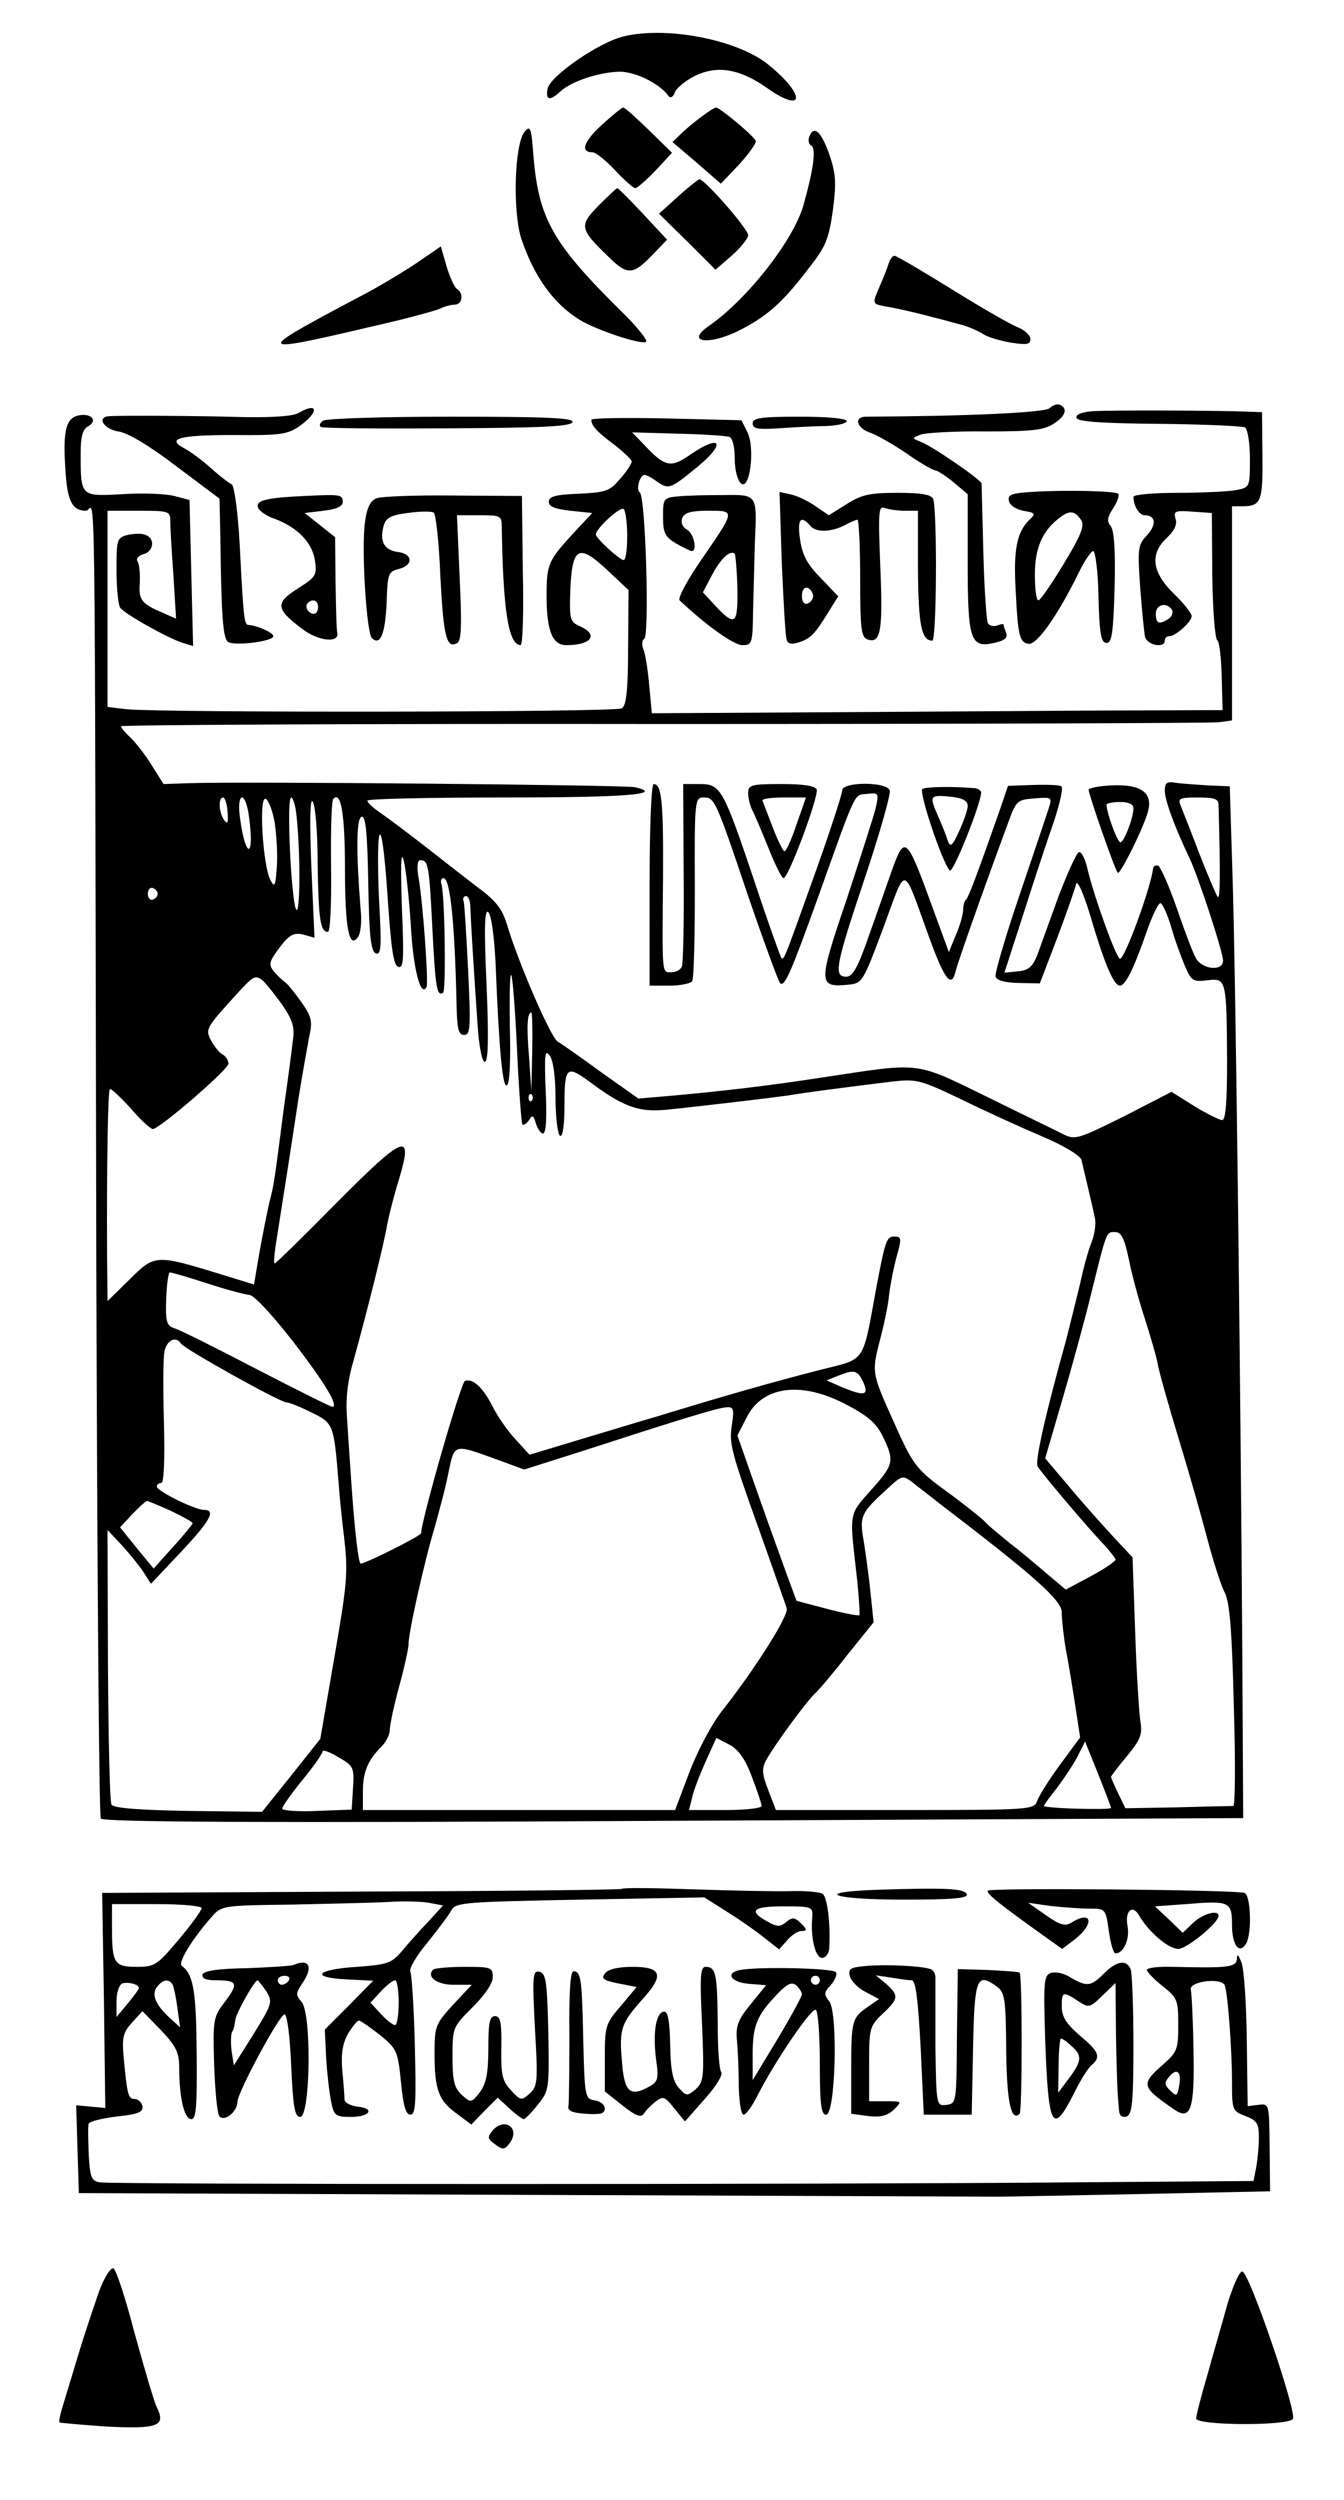
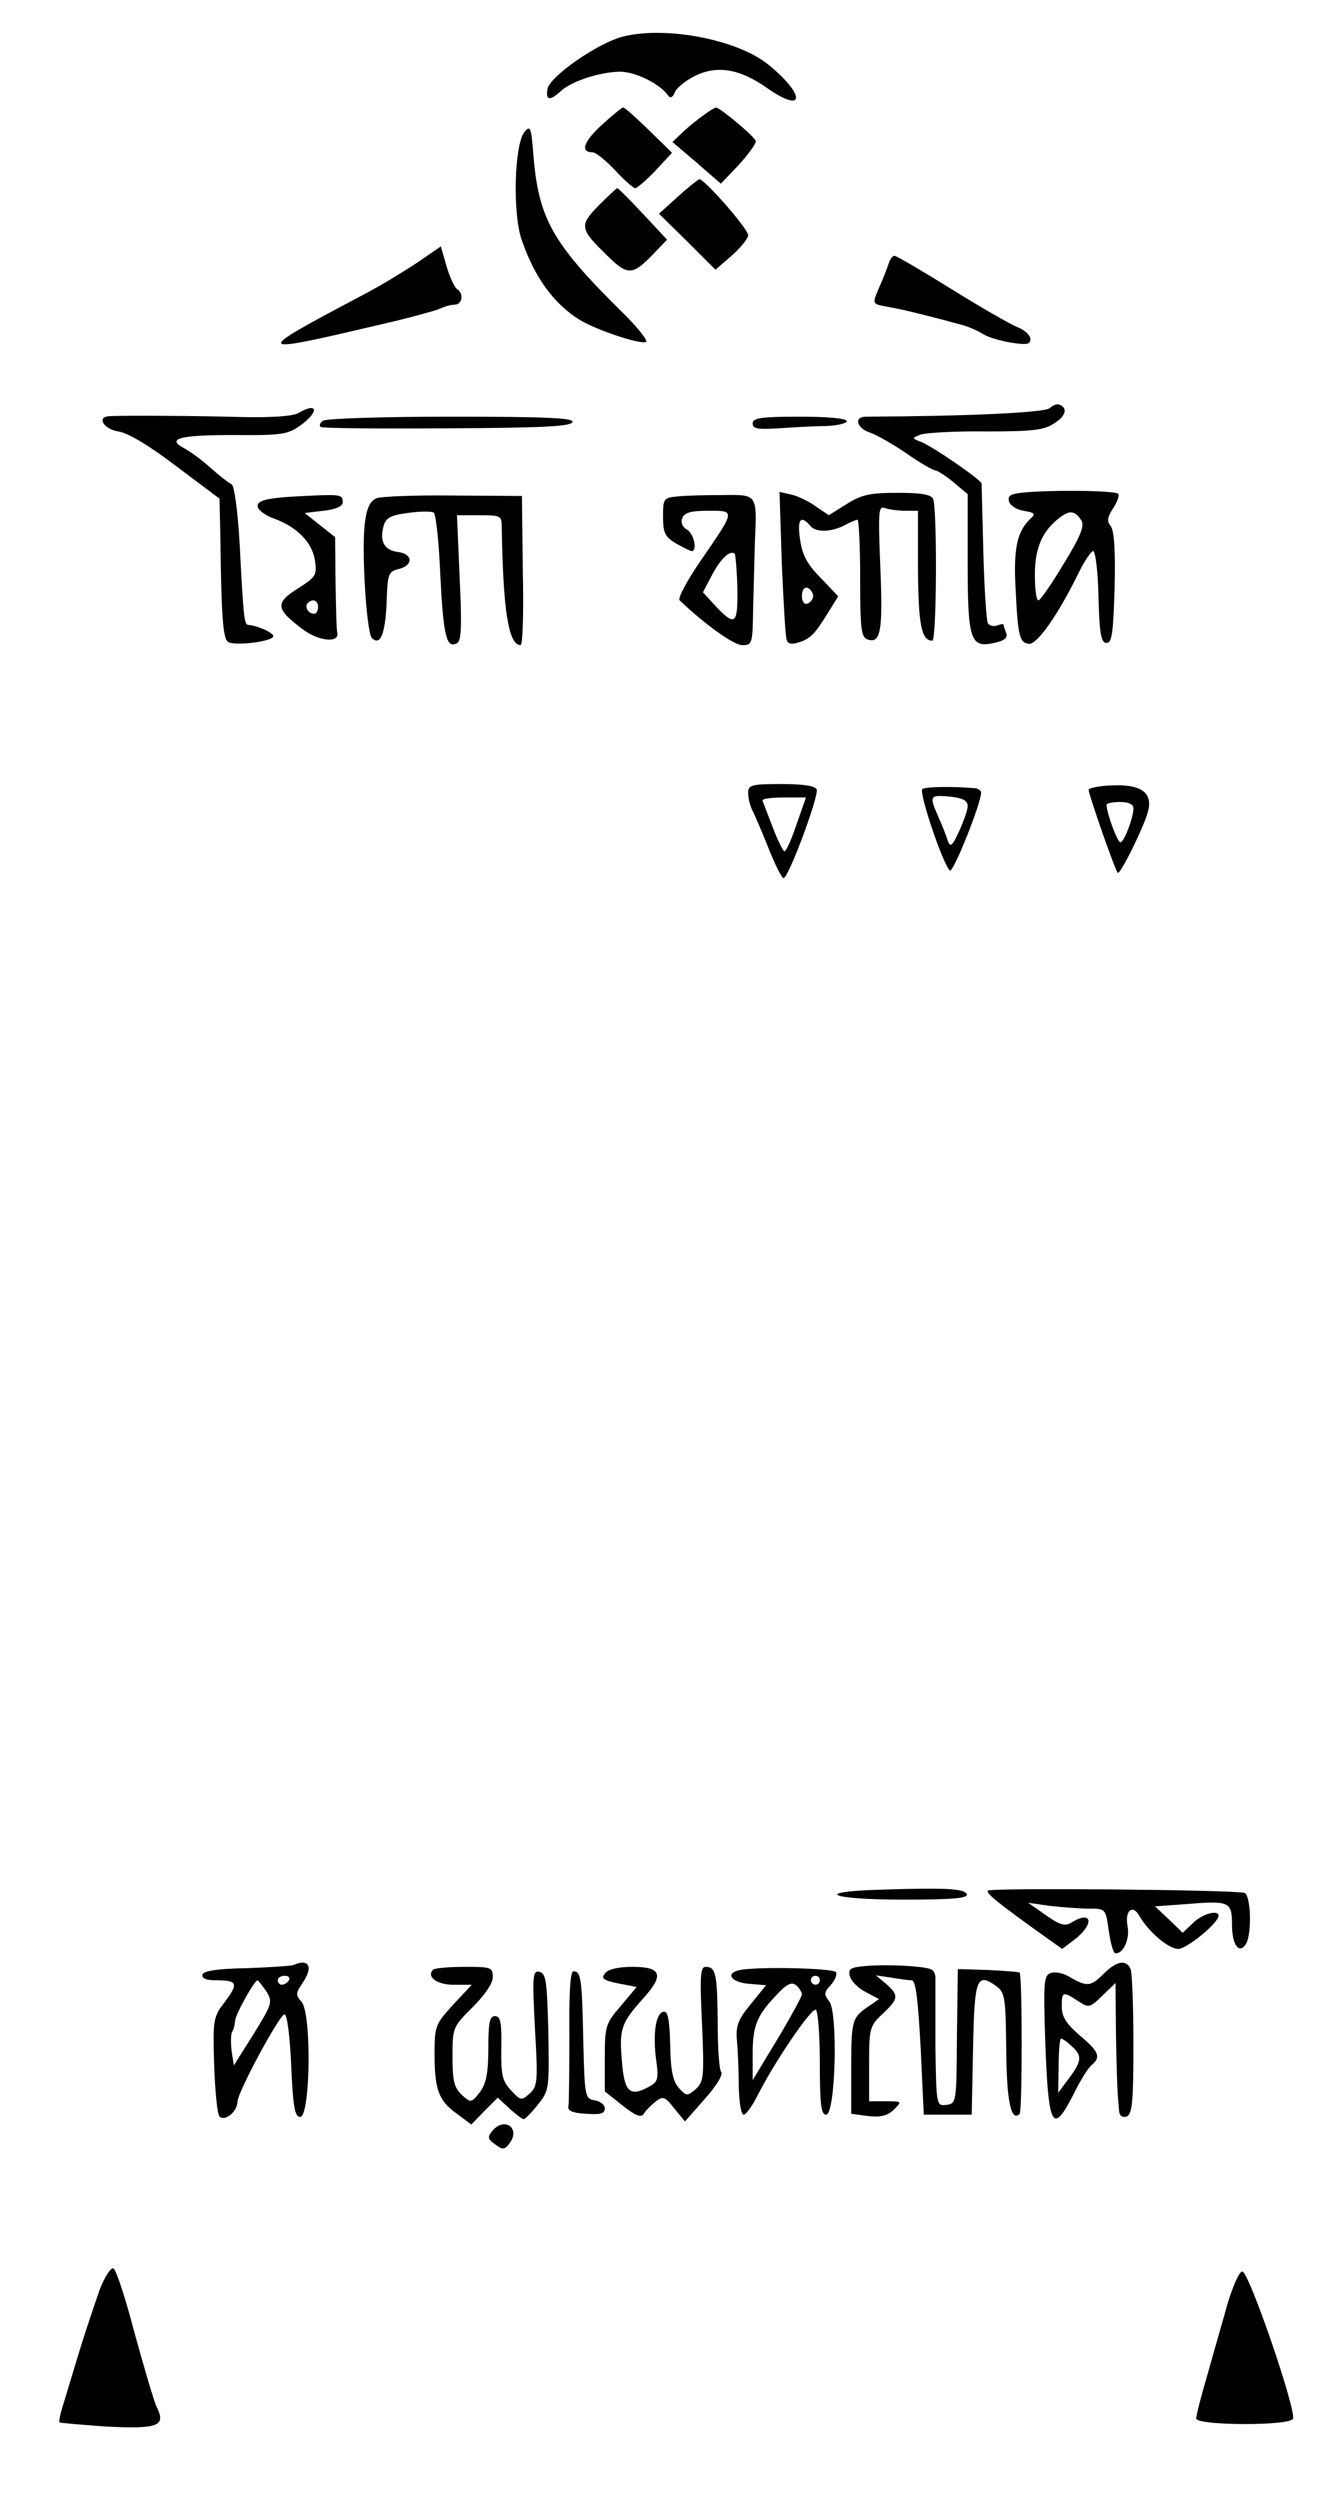
<svg xmlns="http://www.w3.org/2000/svg" version="1.0" width="300pt" height="558pt" viewBox="0 0 300 558" preserveAspectRatio="xMidYMid meet">
  <g transform="translate(0,558) scale(0.1,-0.1)" fill="#000000" stroke="none">
    <path d="M1393 5499 c-56 -13 -167 -90 -171 -118 -4 -25 5 -27 29 -5 25 23 87 43 132 44 36 0 90 -27 109 -54 4 -6 10 -3 14 7 3 10 23 26 44 37 50 25 101 17 163 -27 83 -58 86 -16 3 52 -68 56 -226 87 -323 64z" />
    <path d="M1342 5300 c-40 -37 -47 -60 -19 -60 7 0 29 -18 50 -40 20 -22 41 -40 45 -40 4 0 25 18 45 39 l37 40 -51 50 c-29 28 -54 51 -58 51 -3 0 -25 -18 -49 -40z" />
    <path d="M1572 5324 c-13 -9 -34 -26 -47 -38 l-24 -23 54 -46 54 -47 40 42 c22 24 39 48 38 53 -1 9 -80 75 -89 75 -2 0 -14 -7 -26 -16z" />
    <path d="M1171 5286 c-23 -28 -27 -180 -7 -240 29 -85 72 -144 130 -180 38 -23 137 -56 148 -49 5 2 -19 33 -54 67 -154 152 -185 207 -197 345 -5 67 -7 72 -20 57z" />
-     <path d="M1807 5276 c-4 -9 -2 -18 4 -21 11 -7 5 -52 -17 -131 -21 -78 -125 -211 -211 -271 -57 -39 3 -45 74 -7 57 30 91 60 148 135 38 48 45 65 54 129 8 61 7 81 -7 123 -18 52 -35 69 -45 43z" />
    <path d="M1513 5141 l-42 -38 63 -62 63 -63 37 32 c20 18 36 38 36 45 0 14 -97 125 -109 125 -3 -1 -25 -18 -48 -39z" />
    <path d="M1336 5121 c-44 -45 -42 -52 22 -114 44 -43 55 -42 104 10 l27 28 -54 58 c-29 31 -55 57 -57 57 -2 0 -21 -18 -42 -39z" />
    <path d="M930 4993 c-30 -20 -86 -54 -125 -74 -245 -130 -244 -131 50 -62 61 14 118 30 127 34 10 5 25 9 33 9 17 0 21 25 5 35 -5 3 -16 26 -23 50 l-13 45 -54 -37z" />
    <path d="M1984 4993 c-3 -10 -12 -33 -20 -51 -18 -43 -20 -40 24 -48 33 -6 93 -21 162 -40 14 -4 34 -13 45 -20 11 -7 39 -15 63 -19 34 -5 42 -4 42 8 0 8 -12 20 -27 26 -16 6 -82 44 -148 85 -66 41 -124 75 -128 75 -4 1 -10 -7 -13 -16z" />
-     <path d="M2343 4669 c-10 -10 -183 -18 -410 -19 -28 0 -21 -26 10 -36 12 -4 48 -24 79 -45 31 -22 61 -39 66 -39 4 0 23 -12 40 -26 l32 -27 0 -152 c0 -174 6 -192 59 -180 23 5 31 11 27 22 -3 8 -6 16 -6 19 0 2 -6 1 -14 -2 -8 -3 -17 -1 -21 5 -3 6 -8 77 -10 158 -2 82 -4 151 -4 154 -1 8 -111 84 -136 93 -20 8 -20 8 0 16 12 4 77 8 146 7 104 0 130 3 152 18 27 17 31 35 11 42 -5 2 -15 -2 -21 -8z" />
+     <path d="M2343 4669 c-10 -10 -183 -18 -410 -19 -28 0 -21 -26 10 -36 12 -4 48 -24 79 -45 31 -22 61 -39 66 -39 4 0 23 -12 40 -26 l32 -27 0 -152 c0 -174 6 -192 59 -180 23 5 31 11 27 22 -3 8 -6 16 -6 19 0 2 -6 1 -14 -2 -8 -3 -17 -1 -21 5 -3 6 -8 77 -10 158 -2 82 -4 151 -4 154 -1 8 -111 84 -136 93 -20 8 -20 8 0 16 12 4 77 8 146 7 104 0 130 3 152 18 27 17 31 35 11 42 -5 2 -15 -2 -21 -8" />
    <path d="M666 4658 c-12 -7 -59 -10 -120 -9 -98 3 -278 4 -303 2 -28 -2 -11 -29 21 -34 22 -3 71 -33 130 -78 l96 -72 2 -91 c2 -173 6 -218 16 -228 11 -11 102 0 102 12 0 8 -34 23 -54 25 -11 0 -12 7 -21 180 -4 72 -12 132 -18 134 -5 2 -26 18 -46 36 -20 18 -46 37 -59 44 -42 22 -12 30 108 30 107 -1 122 1 150 21 43 31 40 54 -4 28z" />
-     <path d="M2437 4662 c-24 -2 -37 -8 -34 -15 2 -8 56 -12 184 -13 100 -1 186 -5 192 -8 6 -4 11 -35 11 -70 0 -63 0 -64 -31 -70 -17 -3 -76 -6 -130 -6 -55 0 -99 -4 -99 -9 0 -20 13 -41 25 -41 25 0 27 -21 5 -45 -20 -21 -21 -29 -15 -116 4 -52 9 -102 11 -111 6 -19 44 -25 44 -8 0 6 4 10 10 10 14 0 50 32 50 45 0 6 -18 29 -40 50 -49 48 -54 89 -15 125 17 16 23 30 19 42 -5 17 -1 19 38 16 l43 -3 1 -139 c1 -76 6 -141 11 -145 5 -3 9 -40 10 -81 l2 -75 -292 -1 c-161 -1 -447 -3 -637 -4 l-345 -2 -6 64 c-3 35 -9 70 -13 79 -4 10 -3 20 2 23 12 7 3 319 -10 327 -9 6 0 39 11 39 4 0 17 -7 29 -16 25 -17 29 -15 90 35 65 54 50 73 -19 25 -42 -29 -55 -26 -101 23 l-27 28 102 -3 c56 -1 108 -5 115 -7 7 -3 12 -22 12 -48 0 -26 6 -49 14 -56 20 -17 32 80 14 115 l-13 26 -167 4 c-93 2 -168 1 -168 -3 0 -14 14 -28 53 -57 20 -16 37 -32 37 -36 0 -5 -11 -22 -26 -39 -23 -27 -31 -30 -92 -33 -52 -2 -67 -6 -67 -18 0 -11 14 -16 48 -20 l49 -5 -42 -45 c-56 -61 -60 -69 -60 -139 0 -79 13 -111 44 -111 56 0 73 23 31 42 -23 10 -24 15 -22 81 4 97 19 104 82 45 l48 -45 -1 -128 c0 -95 -4 -130 -14 -136 -13 -9 -1030 -10 -1105 -2 l-43 5 0 219 0 219 70 0 c66 0 70 -1 70 -22 0 -13 3 -67 7 -121 l6 -98 -29 13 c-48 20 -55 29 -52 67 1 21 -1 42 -5 48 -4 6 2 13 13 16 23 6 27 35 5 43 -8 4 -26 3 -40 0 -24 -6 -25 -10 -25 -79 0 -39 4 -77 8 -83 9 -14 108 -69 140 -79 l23 -7 -4 163 -4 163 -34 9 c-19 5 -71 7 -116 4 -93 -5 -93 -6 -93 90 0 38 4 54 16 61 23 13 9 30 -20 25 -29 -6 -36 -34 -30 -122 4 -69 15 -91 46 -91 22 0 19 207 23 -1697 2 -666 6 -1216 10 -1222 5 -8 360 -10 1278 -5 l1272 6 -2 367 c-4 625 -15 1537 -22 1741 l-6 195 -50 2 c-27 2 -60 4 -72 6 -18 3 -23 0 -23 -18 0 -21 22 -81 55 -150 20 -42 75 -210 75 -229 0 -25 -47 -20 -61 6 -7 13 -26 63 -43 113 -17 49 -36 91 -41 93 -6 1 -10 -1 -11 -5 -4 -41 -63 -203 -74 -203 -8 0 -57 136 -72 198 -5 24 -14 42 -20 40 -5 -2 -25 -46 -45 -98 -19 -52 -40 -111 -47 -130 -11 -28 -20 -36 -44 -38 l-30 -3 43 133 c23 73 54 166 68 206 13 40 21 75 16 77 -4 3 -33 4 -63 3 l-56 -2 -19 -56 c-49 -139 -68 -190 -74 -197 -4 -3 -7 -14 -7 -23 0 -10 -7 -35 -16 -56 l-16 -39 -33 90 c-62 171 -65 174 -95 90 -10 -28 -32 -92 -50 -142 -25 -73 -37 -93 -51 -93 -29 0 -24 25 42 222 33 99 58 187 55 194 -8 20 -106 19 -106 0 0 -7 -25 -85 -56 -172 -74 -207 -74 -208 -80 -202 -2 3 -29 77 -58 165 -72 214 -77 223 -124 223 l-37 0 1 -198 c1 -108 -1 -203 -4 -209 -2 -7 -13 -13 -23 -13 -22 0 -21 -11 -19 213 1 168 -3 207 -21 207 -5 0 -9 -93 -9 -225 l0 -225 44 0 c25 0 48 5 51 10 4 6 6 101 6 210 -1 192 0 200 19 200 25 0 27 -3 100 -220 35 -102 67 -189 71 -194 10 -11 24 22 86 194 86 241 79 225 108 228 26 3 27 2 20 -30 -4 -18 -34 -110 -65 -205 -64 -188 -64 -197 2 -191 33 3 34 5 80 128 53 143 41 145 103 -25 34 -93 49 -111 58 -73 5 20 55 163 116 328 19 53 21 55 60 58 40 3 40 3 31 -25 -5 -15 -34 -102 -65 -193 -31 -91 -54 -171 -53 -179 2 -9 19 -14 51 -15 l48 -1 39 102 c21 56 40 110 42 120 3 10 17 -22 32 -72 32 -108 52 -155 66 -155 12 0 31 38 60 122 13 37 27 65 31 62 5 -3 15 -26 23 -52 7 -26 21 -64 30 -86 15 -35 18 -38 51 -34 42 5 43 3 44 -179 0 -92 -3 -133 -11 -133 -6 0 -34 14 -62 31 l-51 32 -101 -52 c-108 -54 -114 -56 -142 -42 -9 5 -84 41 -165 81 -168 82 -147 79 -372 45 -117 -18 -226 -31 -340 -41 l-70 -6 -82 58 c-45 33 -89 64 -98 69 -16 10 -86 172 -112 257 -11 38 -24 56 -66 87 -29 22 -81 63 -117 91 -36 28 -80 61 -97 73 -18 12 -33 25 -33 30 0 4 137 7 304 7 272 0 362 7 293 23 -22 5 -879 13 -992 9 l-60 -2 -27 43 c-15 24 -37 52 -48 62 -11 10 -20 21 -20 24 0 3 545 6 1211 5 667 0 1225 2 1240 4 l29 4 0 239 0 239 23 0 c42 0 46 11 45 113 l-1 97 -26 1 c-69 3 -320 4 -354 1z m-1037 -278 c0 -30 -3 -54 -8 -54 -9 0 -62 49 -62 57 0 13 53 62 62 57 4 -3 8 -30 8 -60z m1216 -165 c3 -6 0 -15 -7 -20 -22 -14 -29 -11 -29 11 0 21 24 27 36 9z m-2108 -451 c2 -25 0 -29 -8 -18 -12 18 -13 50 -2 50 4 0 9 -15 10 -32z m46 1 c3 -17 6 -46 6 -63 -1 -43 -16 -15 -24 47 -8 52 8 66 18 16z m59 -24 c4 -26 7 -71 5 -99 -3 -44 -5 -48 -14 -31 -17 30 -27 188 -11 182 6 -2 15 -25 20 -52z m49 13 c9 -84 8 -223 -1 -208 -11 20 -22 250 -11 250 4 0 10 -19 12 -42z m47 -105 c2 -126 6 -153 23 -153 5 0 8 58 7 145 -1 80 1 149 5 152 17 18 26 -32 26 -157 0 -135 10 -181 30 -150 5 8 8 35 5 60 -10 124 -10 203 2 207 9 3 13 -33 15 -148 2 -120 6 -153 17 -157 12 -4 13 15 7 121 -3 68 -3 133 1 143 5 11 12 -46 18 -135 8 -117 13 -156 24 -159 12 -4 13 17 8 134 -3 93 -2 127 4 104 5 -19 12 -84 16 -145 5 -96 22 -163 35 -138 5 9 -8 190 -18 246 -4 23 -2 37 4 37 18 0 20 -10 27 -150 7 -136 10 -154 24 -146 7 5 4 222 -4 244 -2 6 0 12 5 12 15 0 25 -101 29 -277 1 -59 4 -73 17 -73 14 0 15 17 9 143 -4 78 -8 148 -10 155 -3 6 0 12 5 12 6 0 10 -12 10 -27 1 -28 5 -101 16 -260 3 -48 10 -83 16 -83 8 0 9 53 4 173 -6 130 -4 169 4 161 7 -7 13 -54 16 -110 8 -200 16 -286 26 -276 6 6 8 59 6 130 -1 66 0 118 3 116 3 -2 9 -77 13 -166 4 -89 10 -165 12 -168 3 -2 9 2 15 10 7 12 10 11 15 -7 4 -13 11 -23 16 -23 7 0 9 36 6 96 -3 80 -2 93 9 78 8 -11 13 -48 13 -95 0 -43 5 -81 10 -84 6 -4 10 22 10 69 0 84 5 89 54 53 76 -57 111 -70 173 -64 106 11 237 27 273 32 34 6 118 17 232 31 53 6 62 4 152 -39 53 -26 134 -63 181 -83 48 -20 86 -43 89 -53 5 -22 24 -100 30 -130 3 -13 -1 -38 -8 -55 -7 -17 -18 -58 -25 -91 -8 -33 -22 -89 -31 -125 -47 -168 -70 -272 -64 -283 10 -16 101 -124 141 -167 18 -19 33 -38 33 -41 0 -4 -25 -21 -55 -37 l-56 -30 -43 36 c-23 20 -60 51 -81 67 -21 17 -48 39 -59 51 -12 11 -51 42 -87 68 -58 42 -70 57 -99 119 -69 154 -66 135 -41 235 6 24 14 62 16 85 3 23 10 58 15 77 13 46 13 50 -4 50 -17 0 -20 -8 -41 -120 -30 -164 -22 -152 -122 -177 -102 -26 -218 -59 -358 -102 -55 -16 -143 -43 -197 -59 l-96 -29 -31 34 c-17 18 -40 51 -50 71 -22 44 -45 66 -63 60 -9 -3 -96 -305 -98 -340 0 -6 -124 -68 -135 -68 -5 0 -14 83 -20 170 -3 47 -8 114 -10 150 -4 48 0 85 16 140 30 109 65 249 73 295 4 22 16 69 27 104 32 107 12 99 -140 -54 -73 -74 -135 -135 -138 -135 -2 0 -1 17 2 38 13 82 35 222 50 322 9 58 21 123 25 145 8 35 6 45 -17 78 -15 21 -31 41 -37 45 -6 4 -17 15 -25 24 -12 16 -10 22 13 53 22 29 32 34 53 29 l25 -7 -7 159 c-4 101 -3 154 3 145 6 -8 11 -70 11 -138z m2011 130 c4 -153 4 -211 -2 -205 -3 4 -22 48 -41 97 -19 50 -38 98 -42 108 -6 15 -1 17 39 17 37 0 46 -3 46 -17z m-2368 -198 c0 -5 -5 -11 -11 -13 -6 -2 -11 4 -11 13 0 9 5 15 11 13 6 -2 11 -8 11 -13z m234 -193 c5 -4 24 -27 42 -52 25 -36 30 -52 26 -80 -2 -19 -11 -87 -20 -150 -22 -170 -22 -172 -33 -215 -5 -22 -15 -72 -22 -111 l-12 -71 -81 25 c-138 42 -141 42 -197 -14 l-49 -48 -1 104 c-1 202 2 364 6 369 3 2 23 -17 46 -42 22 -26 45 -47 50 -47 15 0 169 133 169 146 0 7 -6 17 -14 21 -7 4 -18 18 -25 31 -13 25 -12 27 59 105 36 39 39 41 56 29z m602 -159 l-2 -88 -5 75 c-6 70 -4 100 5 100 2 0 3 -39 2 -87z m-1 -110 c-4 -3 -7 0 -7 7 0 7 3 10 7 7 3 -4 3 -10 0 -14z m1333 -355 c7 -35 23 -94 36 -133 12 -38 25 -82 28 -98 2 -15 23 -89 46 -165 23 -75 52 -177 65 -227 13 -49 30 -103 39 -120 11 -22 16 -86 20 -252 4 -123 3 -223 -1 -224 -5 0 -60 -1 -125 -3 l-116 -2 -16 33 c-9 19 -16 35 -16 37 0 2 16 23 36 47 29 35 34 48 30 73 -3 17 -9 107 -12 201 l-6 169 -43 46 c-23 25 -67 74 -97 110 l-55 65 38 130 c21 72 50 177 64 235 36 145 34 140 54 140 14 0 21 -14 31 -62z m-2056 -53 c43 -14 85 -25 92 -25 14 0 82 -79 144 -166 38 -53 53 -84 42 -84 -4 0 -80 38 -169 84 -90 47 -172 88 -183 91 -18 6 -21 14 -19 66 1 32 5 59 8 59 4 0 42 -11 85 -25z m-60 -134 c8 -12 221 -131 235 -131 6 0 31 -10 55 -22 50 -24 51 -27 61 -148 3 -41 9 -100 13 -130 9 -81 8 -99 -24 -283 l-29 -168 -65 -82 -65 -81 -165 2 c-107 2 -166 6 -171 14 -4 6 -7 146 -8 312 l-1 301 33 -35 c17 -19 39 -46 48 -60 l16 -25 66 70 c66 70 80 95 52 95 -20 0 -105 42 -105 52 0 4 4 8 10 8 6 0 8 49 6 133 -2 72 -2 144 1 160 5 26 26 36 37 18z m1523 -86 c13 -30 3 -32 -48 -11 l-34 15 25 10 c37 15 44 13 57 -14z m-38 -50 c50 -26 68 -43 82 -72 26 -54 24 -62 -26 -118 -50 -56 -49 -50 -34 -181 6 -53 9 -98 7 -99 -2 -2 -34 4 -72 14 l-68 18 -20 54 c-11 30 -41 113 -66 184 l-46 131 20 39 c35 72 123 83 223 30z m-255 -43 c-7 -44 -4 -57 66 -252 28 -80 54 -152 56 -160 5 -16 -72 -137 -143 -227 -24 -30 -55 -89 -74 -138 l-32 -85 -348 0 -349 0 0 41 c0 44 11 70 41 100 10 10 19 27 19 37 0 11 9 54 21 98 12 43 21 86 21 94 -1 23 36 188 58 260 10 36 25 91 31 123 14 66 10 65 112 28 l57 -21 123 39 c222 72 312 100 330 100 14 1 16 -5 11 -37z m462 -177 c216 -165 274 -217 274 -244 0 -15 4 -52 9 -82 6 -30 15 -86 21 -125 l11 -72 -45 -61 c-25 -34 -48 -71 -51 -81 -6 -19 -17 -20 -295 -20 l-288 0 -17 44 c-14 36 -15 48 -5 67 16 30 88 129 109 149 9 8 42 47 73 87 l58 72 -6 58 c-3 32 -10 84 -15 117 -11 63 -10 67 56 127 28 26 31 26 51 11 12 -10 39 -30 60 -47z m-1715 -17 c27 -13 49 -25 49 -28 -1 -3 -20 -27 -44 -53 l-43 -48 -38 46 -37 46 28 30 c15 16 30 29 32 29 2 0 26 -10 53 -22z m1297 -593 c12 -31 22 -61 22 -66 0 -5 -36 -9 -81 -9 l-81 0 7 28 c3 15 17 51 30 80 l24 53 29 -15 c20 -11 35 -31 50 -71z m802 -70 c0 -3 -34 -3 -75 -2 -41 1 -75 4 -75 6 0 2 13 20 29 40 15 20 36 51 46 70 l17 34 29 -72 c16 -40 29 -74 29 -76z m-1692 44 l-3 -48 -78 -3 c-42 -2 -77 1 -77 5 0 5 20 33 45 64 25 30 45 59 45 64 0 4 16 -1 35 -13 34 -19 36 -23 33 -69z" />
    <path d="M721 4641 c-7 -5 -9 -11 -5 -14 5 -3 132 -4 283 -3 210 1 275 4 279 14 3 9 -55 12 -270 12 -150 0 -279 -4 -287 -9z" />
    <path d="M1680 4635 c0 -12 11 -14 58 -11 31 2 78 5 105 5 26 1 47 6 47 11 0 6 -42 10 -105 10 -87 0 -105 -3 -105 -15z" />
    <path d="M2302 4482 c-44 -3 -53 -6 -50 -20 2 -10 16 -19 32 -22 28 -5 29 -6 12 -22 -26 -27 -34 -65 -29 -153 5 -106 9 -120 30 -122 19 -1 66 67 111 159 13 27 28 48 32 48 5 0 11 -46 12 -102 2 -84 6 -103 18 -103 12 0 15 22 18 124 2 82 -1 128 -9 137 -9 11 -7 20 6 40 9 14 14 28 11 32 -7 6 -114 9 -194 4z m112 -64 c7 -12 -2 -35 -40 -97 -27 -45 -52 -81 -56 -81 -5 0 -8 26 -8 58 0 59 17 98 56 127 22 17 34 15 48 -7z" />
    <path d="M680 4473 c-86 -4 -110 -10 -104 -26 2 -7 19 -19 37 -25 51 -19 84 -53 90 -93 5 -33 2 -37 -39 -63 -50 -32 -49 -45 11 -90 35 -27 82 -32 78 -9 -2 6 -3 57 -4 113 l-1 101 -34 27 -34 27 42 5 c28 3 43 10 43 19 0 17 -3 18 -85 14z m30 -248 c0 -8 -4 -15 -9 -15 -13 0 -22 16 -14 24 11 11 23 6 23 -9z" />
    <path d="M841 4468 c-14 -5 -22 -21 -26 -51 -9 -58 3 -249 15 -261 19 -19 30 10 33 79 2 65 4 69 27 75 33 8 32 34 -2 38 -30 4 -41 23 -32 57 5 19 15 25 54 30 27 4 53 4 58 1 5 -3 12 -67 15 -143 7 -136 14 -162 38 -148 9 6 10 42 5 146 l-6 139 50 0 c48 0 50 -1 50 -27 3 -187 15 -262 42 -263 5 0 7 75 5 167 l-2 166 -153 1 c-84 1 -161 -2 -171 -6z" />
    <path d="M1513 4472 c-32 -3 -33 -5 -33 -45 0 -36 4 -45 29 -60 16 -9 32 -17 35 -17 13 0 5 40 -11 48 -10 6 -14 16 -10 26 5 12 20 16 58 16 61 0 61 2 -16 -110 -31 -45 -53 -86 -48 -90 58 -55 121 -100 140 -100 22 0 23 4 24 78 1 42 3 111 4 152 5 108 6 106 -72 105 -38 0 -83 -1 -100 -3z m133 -207 c1 -81 -5 -85 -54 -32 l-23 25 20 38 c20 38 41 57 51 48 2 -3 5 -39 6 -79z" />
    <path d="M1745 4324 c4 -88 8 -165 11 -172 2 -9 11 -11 26 -6 27 8 37 19 66 66 l23 37 -39 41 c-30 30 -41 51 -46 85 -7 46 1 57 23 31 12 -15 48 -14 79 3 11 6 23 11 26 11 3 0 6 -59 6 -130 0 -111 2 -132 16 -137 30 -11 35 19 29 161 -5 125 -4 138 10 132 9 -3 29 -6 45 -6 l29 0 0 -131 c1 -125 8 -159 32 -159 10 0 11 292 2 316 -4 10 -25 14 -79 14 -62 0 -81 -4 -114 -25 l-40 -25 -28 19 c-15 11 -39 23 -55 27 l-27 6 5 -158z m70 -74 c0 -7 -6 -15 -12 -17 -8 -3 -13 4 -13 17 0 13 5 20 13 18 6 -3 12 -11 12 -18z" />
    <path d="M1670 3810 c0 -11 4 -28 9 -38 5 -9 21 -47 36 -84 15 -38 30 -68 34 -68 11 0 79 183 74 198 -4 8 -29 12 -79 12 -67 0 -74 -2 -74 -20z m108 -70 c-11 -33 -23 -60 -27 -60 -3 0 -15 24 -26 53 -11 28 -21 55 -23 60 -2 4 19 7 47 7 l50 0 -21 -60z" />
    <path d="M2059 3819 c-9 -5 44 -164 61 -182 7 -8 70 150 70 174 0 5 -8 10 -17 10 -49 4 -106 3 -114 -2z m101 -38 c0 -9 -9 -34 -19 -56 -16 -35 -20 -37 -26 -20 -3 11 -13 35 -21 53 -20 46 -19 48 26 44 29 -3 40 -9 40 -21z" />
    <path d="M2430 3817 c0 -10 59 -180 65 -185 5 -6 61 107 68 139 10 40 -17 59 -81 56 -29 -1 -52 -6 -52 -10z m100 -41 c0 -21 -21 -76 -29 -76 -7 0 -31 66 -31 84 0 3 14 6 30 6 19 0 30 -5 30 -14z" />
-     <path d="M1388 1364 c-2 -2 -264 -5 -582 -6 l-578 -3 4 -240 3 -240 -32 3 -33 3 3 -98 3 -98 1009 -4 c556 -2 1026 -4 1045 -4 19 0 163 3 320 6 l285 6 -1 98 c-1 98 -1 98 -25 95 l-24 -3 -2 148 c-1 81 -6 159 -12 173 -7 18 -10 20 -10 8 -1 -19 -20 -21 -143 -18 -32 1 -58 -2 -58 -7 0 -4 16 -21 35 -36 33 -26 35 -31 35 -86 0 -55 -2 -61 -35 -90 -49 -43 -47 -49 24 -98 39 -28 48 -3 45 134 -1 65 -4 124 -6 132 -4 19 70 28 76 9 7 -20 16 -145 16 -216 0 -62 1 -64 30 -75 26 -10 30 -17 30 -48 0 -20 -3 -50 -6 -67 l-6 -30 -402 -3 c-542 -5 -2146 -5 -2173 0 -19 3 -22 11 -25 62 -1 33 -2 64 0 69 2 5 30 12 63 16 48 5 59 10 57 23 -2 9 -10 16 -17 16 -15 0 -17 9 -25 93 -4 45 -1 56 19 78 l23 25 41 -42 c34 -36 41 -50 41 -84 0 -66 11 -115 27 -115 11 0 13 27 12 147 -1 138 -7 176 -33 195 -10 6 22 59 66 109 23 26 24 26 183 28 88 2 185 4 215 6 30 2 69 1 87 -2 l32 -6 -33 -36 c-19 -20 -45 -49 -59 -66 -23 -27 -32 -30 -101 -35 -91 -6 -105 -24 -22 -28 l59 -3 -54 -55 -54 -54 3 -63 c2 -34 7 -78 11 -97 6 -32 10 -35 44 -35 43 0 55 19 15 23 -16 2 -28 9 -29 15 0 7 -2 36 -5 66 -3 38 1 61 13 82 10 16 20 29 24 29 4 0 25 -15 47 -32 38 -31 40 -36 47 -105 5 -53 11 -73 21 -73 12 0 13 26 10 154 -2 85 -7 159 -10 165 -4 6 13 35 38 65 24 30 49 63 54 73 10 17 33 18 287 23 l277 5 46 -29 c26 -16 64 -42 84 -58 l37 -29 18 20 c10 12 24 21 32 21 13 0 13 3 -1 17 -14 14 -20 14 -33 3 -13 -11 -20 -11 -40 0 -46 25 -36 35 34 35 64 0 66 -1 64 -25 -4 -45 7 -90 22 -90 8 0 16 10 16 23 3 52 -4 113 -15 120 -6 4 -38 7 -71 6 -33 -1 -130 1 -217 4 -86 3 -158 4 -160 1z m-938 -43 c0 -5 -23 -37 -51 -70 -48 -57 -53 -61 -94 -61 -50 0 -55 8 -55 86 l0 54 100 0 c55 0 100 -4 100 -9z m-140 -178 c0 -3 -11 -18 -25 -35 l-25 -30 0 35 c0 20 6 37 13 40 13 4 37 -2 37 -10z m75 8 c3 -6 8 -29 11 -53 l6 -43 -22 20 c-33 30 -43 54 -29 71 13 16 25 18 34 5z m505 -41 c0 -27 -4 -50 -8 -50 -5 0 -19 11 -32 25 l-23 25 23 25 c13 14 27 25 32 25 4 0 8 -22 8 -50z m1742 -186 c-4 -23 -6 -24 -20 -10 -13 12 -13 18 -3 30 18 22 29 12 23 -20z" />
    <path d="M1958 1362 c-147 -5 -101 -22 58 -22 110 0 145 3 142 12 -5 13 -47 15 -200 10z" />
    <path d="M2205 1360 c-4 -6 23 -28 128 -103 l38 -27 29 22 c44 35 37 65 -8 37 -14 -9 -26 -6 -57 16 l-40 28 49 -7 c27 -3 66 -6 86 -6 38 0 38 0 45 -50 4 -27 10 -50 15 -50 18 0 32 32 27 60 -7 35 11 51 26 24 20 -35 65 -74 87 -74 19 0 90 58 90 74 0 14 -35 5 -57 -16 l-23 -22 -31 30 -31 29 69 5 c97 8 103 6 103 -46 0 -45 16 -67 31 -43 14 22 11 109 -3 114 -22 7 -569 12 -573 5z" />
    <path d="M655 1194 c-6 -2 -52 -5 -104 -7 -65 -1 -96 -6 -99 -14 -2 -9 8 -13 31 -13 47 0 50 -7 19 -48 -26 -34 -27 -39 -24 -141 2 -58 7 -110 12 -115 12 -12 40 11 40 33 1 22 93 193 105 195 6 0 12 -48 15 -114 4 -93 8 -115 20 -115 23 0 26 232 3 257 -13 15 -13 19 1 40 26 37 17 58 -19 42z m-10 -34 c-3 -5 -10 -10 -16 -10 -5 0 -9 5 -9 10 0 6 7 10 16 10 8 0 12 -4 9 -10z m-51 -24 c15 -24 14 -28 -28 -96 l-44 -70 -5 32 c-2 18 -2 37 1 43 4 5 6 17 7 25 0 13 43 90 50 90 1 0 10 -11 19 -24z" />
    <path d="M1934 1192 c-36 -3 -41 -6 -37 -23 3 -11 19 -27 35 -35 l30 -16 -23 -16 c-37 -25 -39 -31 -39 -138 l0 -102 38 -5 c27 -3 42 0 57 14 19 19 19 19 -18 19 l-37 0 0 83 c0 79 1 85 30 112 36 34 37 41 8 67 l-23 19 34 -5 c18 -3 39 -6 46 -6 9 0 14 -41 20 -150 l7 -150 54 0 53 0 3 147 c3 158 8 172 53 139 18 -13 20 -27 21 -141 1 -116 11 -162 30 -143 6 6 6 309 0 315 -2 2 -33 4 -71 6 l-67 2 -2 -150 c-1 -147 -1 -150 -23 -153 -23 -3 -23 -2 -25 130 0 73 0 141 0 151 1 10 -4 20 -11 22 -19 7 -98 11 -143 7z" />
    <path d="M2464 1175 c-29 -29 -37 -30 -74 -9 -15 10 -35 14 -45 10 -15 -5 -16 -21 -12 -149 7 -196 16 -214 63 -122 15 31 33 60 41 66 21 18 16 30 -27 66 -30 26 -40 42 -40 64 0 34 2 35 36 13 24 -16 26 -16 54 11 l30 29 1 -115 c1 -63 3 -123 4 -134 1 -11 2 -28 3 -37 1 -11 8 -15 17 -12 12 5 15 32 15 159 0 84 -3 160 -6 169 -9 23 -31 20 -60 -9z m-72 -162 c24 -21 23 -33 -6 -72 l-24 -32 1 60 c0 34 3 61 5 61 3 0 14 -7 24 -17z" />
    <path d="M967 1184 c-16 -16 8 -34 45 -34 l41 0 -42 -45 c-39 -43 -41 -47 -41 -109 0 -80 9 -105 50 -134 l32 -24 29 30 30 30 26 -24 c14 -13 29 -24 32 -24 3 0 18 15 32 33 25 31 25 35 23 162 -3 113 -5 130 -20 134 -15 3 -16 -8 -10 -126 7 -119 6 -130 -12 -146 -18 -16 -20 -16 -42 8 -19 21 -22 34 -21 95 1 56 -2 70 -14 70 -12 0 -15 -14 -15 -72 0 -56 -5 -79 -19 -98 -19 -24 -20 -24 -40 -6 -17 16 -21 31 -21 85 0 66 1 67 45 111 27 27 45 53 45 67 0 22 -4 23 -63 23 -35 0 -66 -3 -70 -6z" />
    <path d="M1351 1176 c-10 -12 -5 -16 29 -23 l41 -8 -35 -42 c-34 -39 -36 -45 -36 -116 l0 -75 39 -31 c30 -24 42 -28 48 -19 4 7 16 19 26 27 17 13 21 12 42 -15 l24 -29 44 50 c26 29 41 54 37 60 -5 6 -8 56 -8 112 -1 107 -4 123 -27 123 -12 0 -13 -22 -8 -127 5 -119 4 -129 -14 -146 -19 -16 -21 -16 -38 3 -13 15 -18 38 -19 95 -1 52 -5 75 -13 75 -18 0 -26 -43 -19 -103 7 -49 5 -54 -18 -66 -41 -22 -53 -9 -58 61 -6 71 -1 83 49 139 46 51 39 69 -25 69 -31 0 -54 -5 -61 -14z" />
    <path d="M1652 1183 c-35 -7 -20 -28 21 -31 l37 -3 -34 -42 c-29 -35 -34 -49 -31 -82 2 -22 4 -68 4 -102 1 -35 5 -63 11 -63 5 0 19 19 31 43 39 77 121 197 130 191 5 -3 9 -57 9 -120 0 -92 3 -114 14 -114 21 0 27 227 7 253 -12 15 -12 20 3 36 10 11 15 24 12 29 -5 9 -171 13 -214 5z m178 -23 c0 -5 -4 -10 -10 -10 -5 0 -10 5 -10 10 0 6 5 10 10 10 6 0 10 -4 10 -10z m-40 -31 c0 -5 -25 -51 -55 -101 l-55 -91 0 57 c0 64 9 87 53 133 23 25 34 30 44 22 7 -6 13 -16 13 -20z" />
    <path d="M1271 1038 c0 -79 -1 -150 -2 -158 -3 -11 7 -16 39 -18 32 -2 42 0 42 12 0 8 -10 16 -22 18 -22 3 -23 7 -26 133 -3 139 -5 155 -22 155 -7 0 -10 -47 -9 -142z" />
    <path d="M1099 824 c-11 -14 -11 -18 6 -30 17 -13 21 -13 33 3 24 33 -12 59 -39 27z" />
    <path d="M222 468 c-10 -29 -32 -93 -47 -143 -15 -49 -31 -103 -36 -119 -5 -16 -8 -31 -6 -33 2 -1 48 -5 103 -9 117 -6 135 1 114 43 -7 15 -29 91 -50 167 -20 77 -41 141 -47 143 -6 2 -20 -20 -31 -49z" />
    <path d="M2740 438 c-11 -40 -32 -112 -45 -159 -14 -47 -25 -91 -25 -97 0 -16 206 -17 216 -1 9 16 -98 329 -113 329 -7 0 -21 -33 -33 -72z" />
  </g>
</svg>